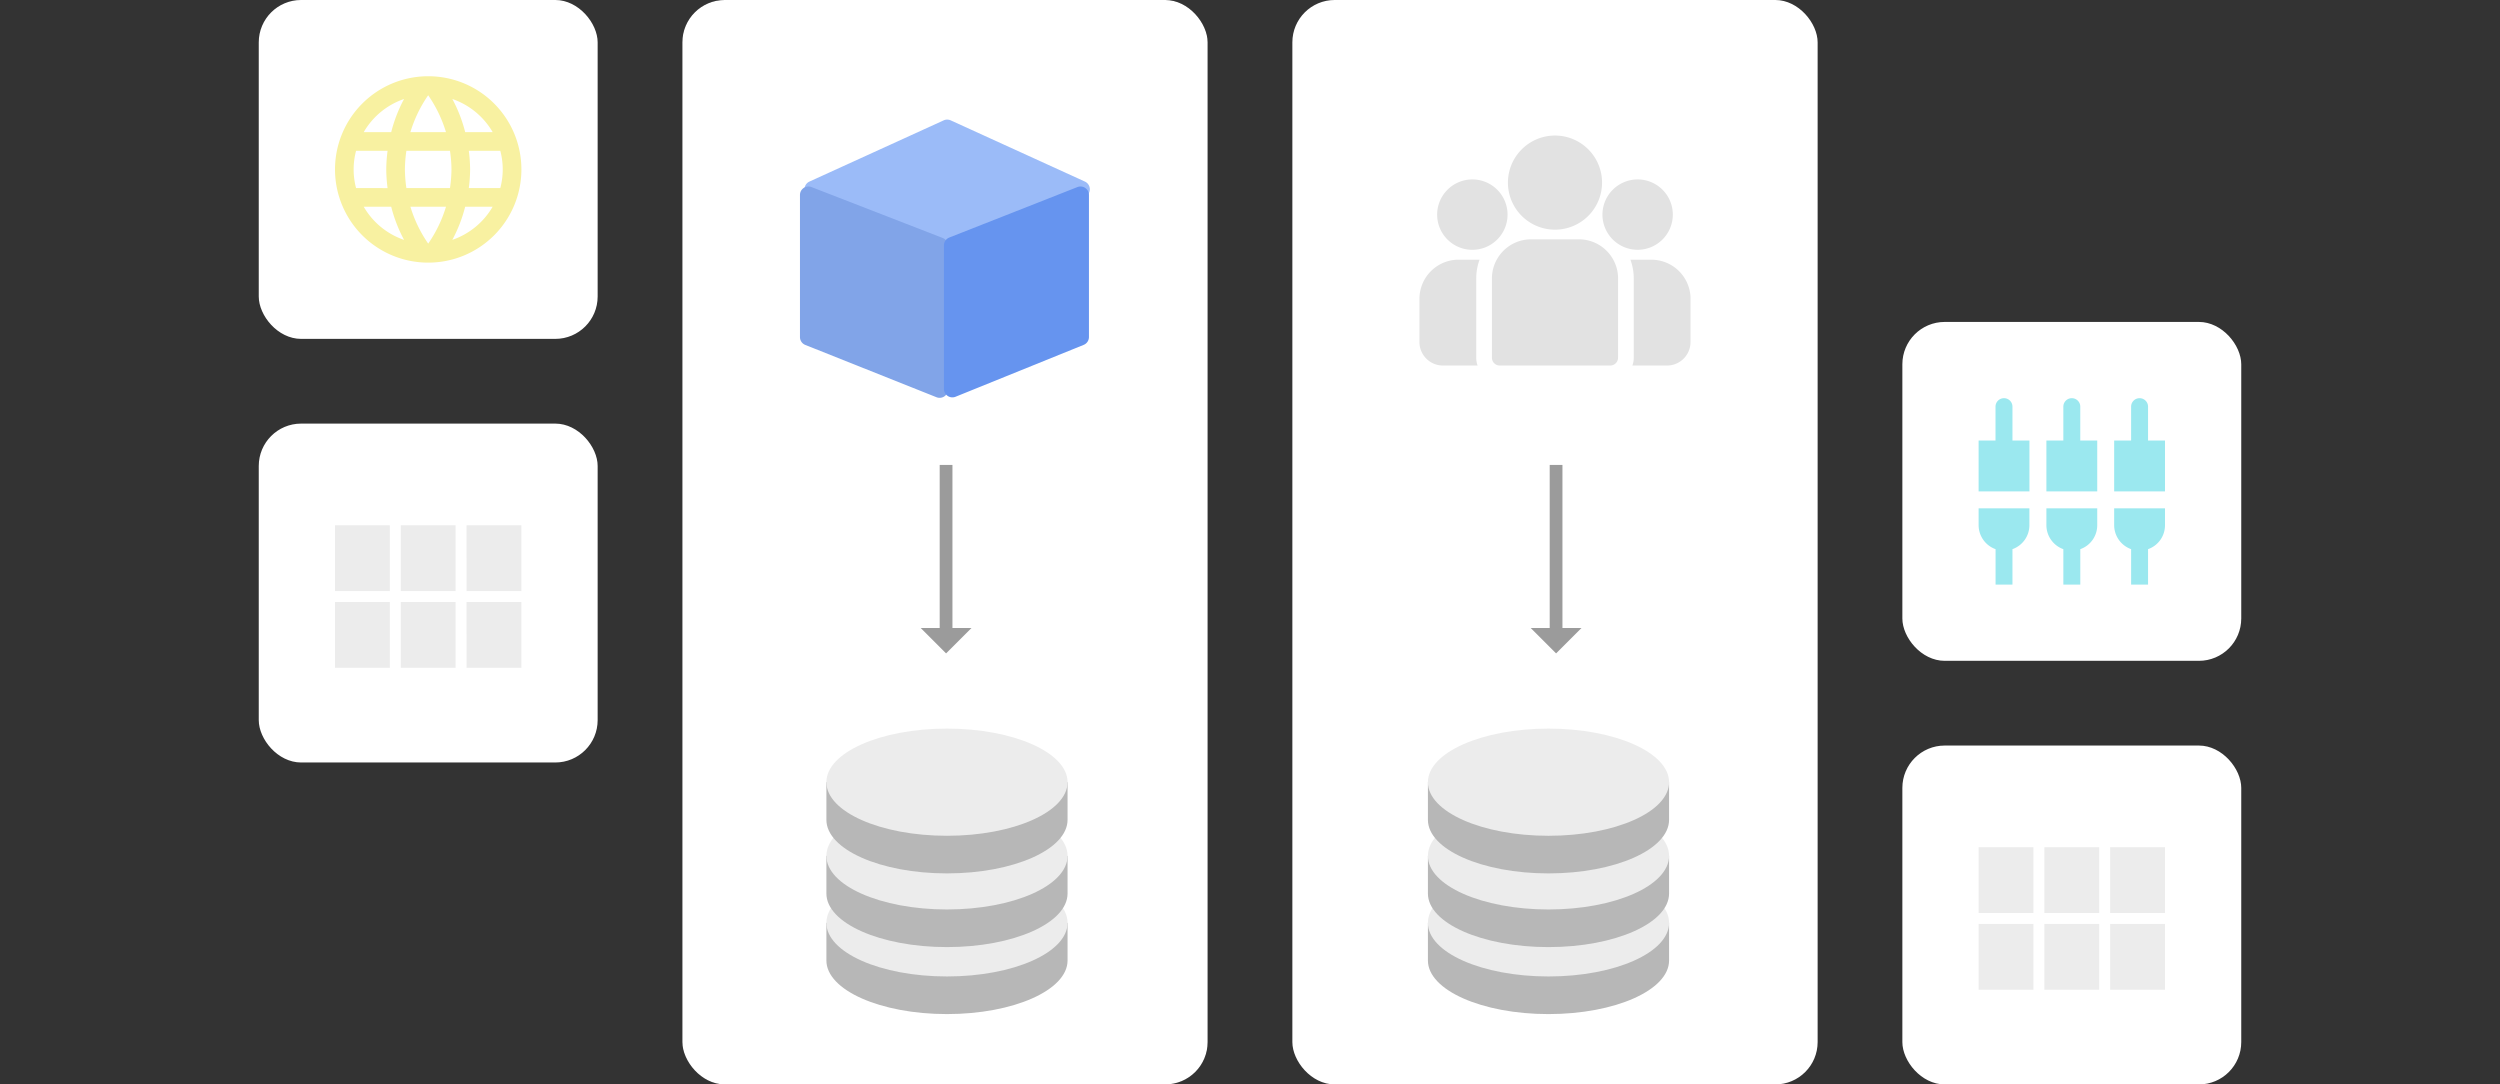
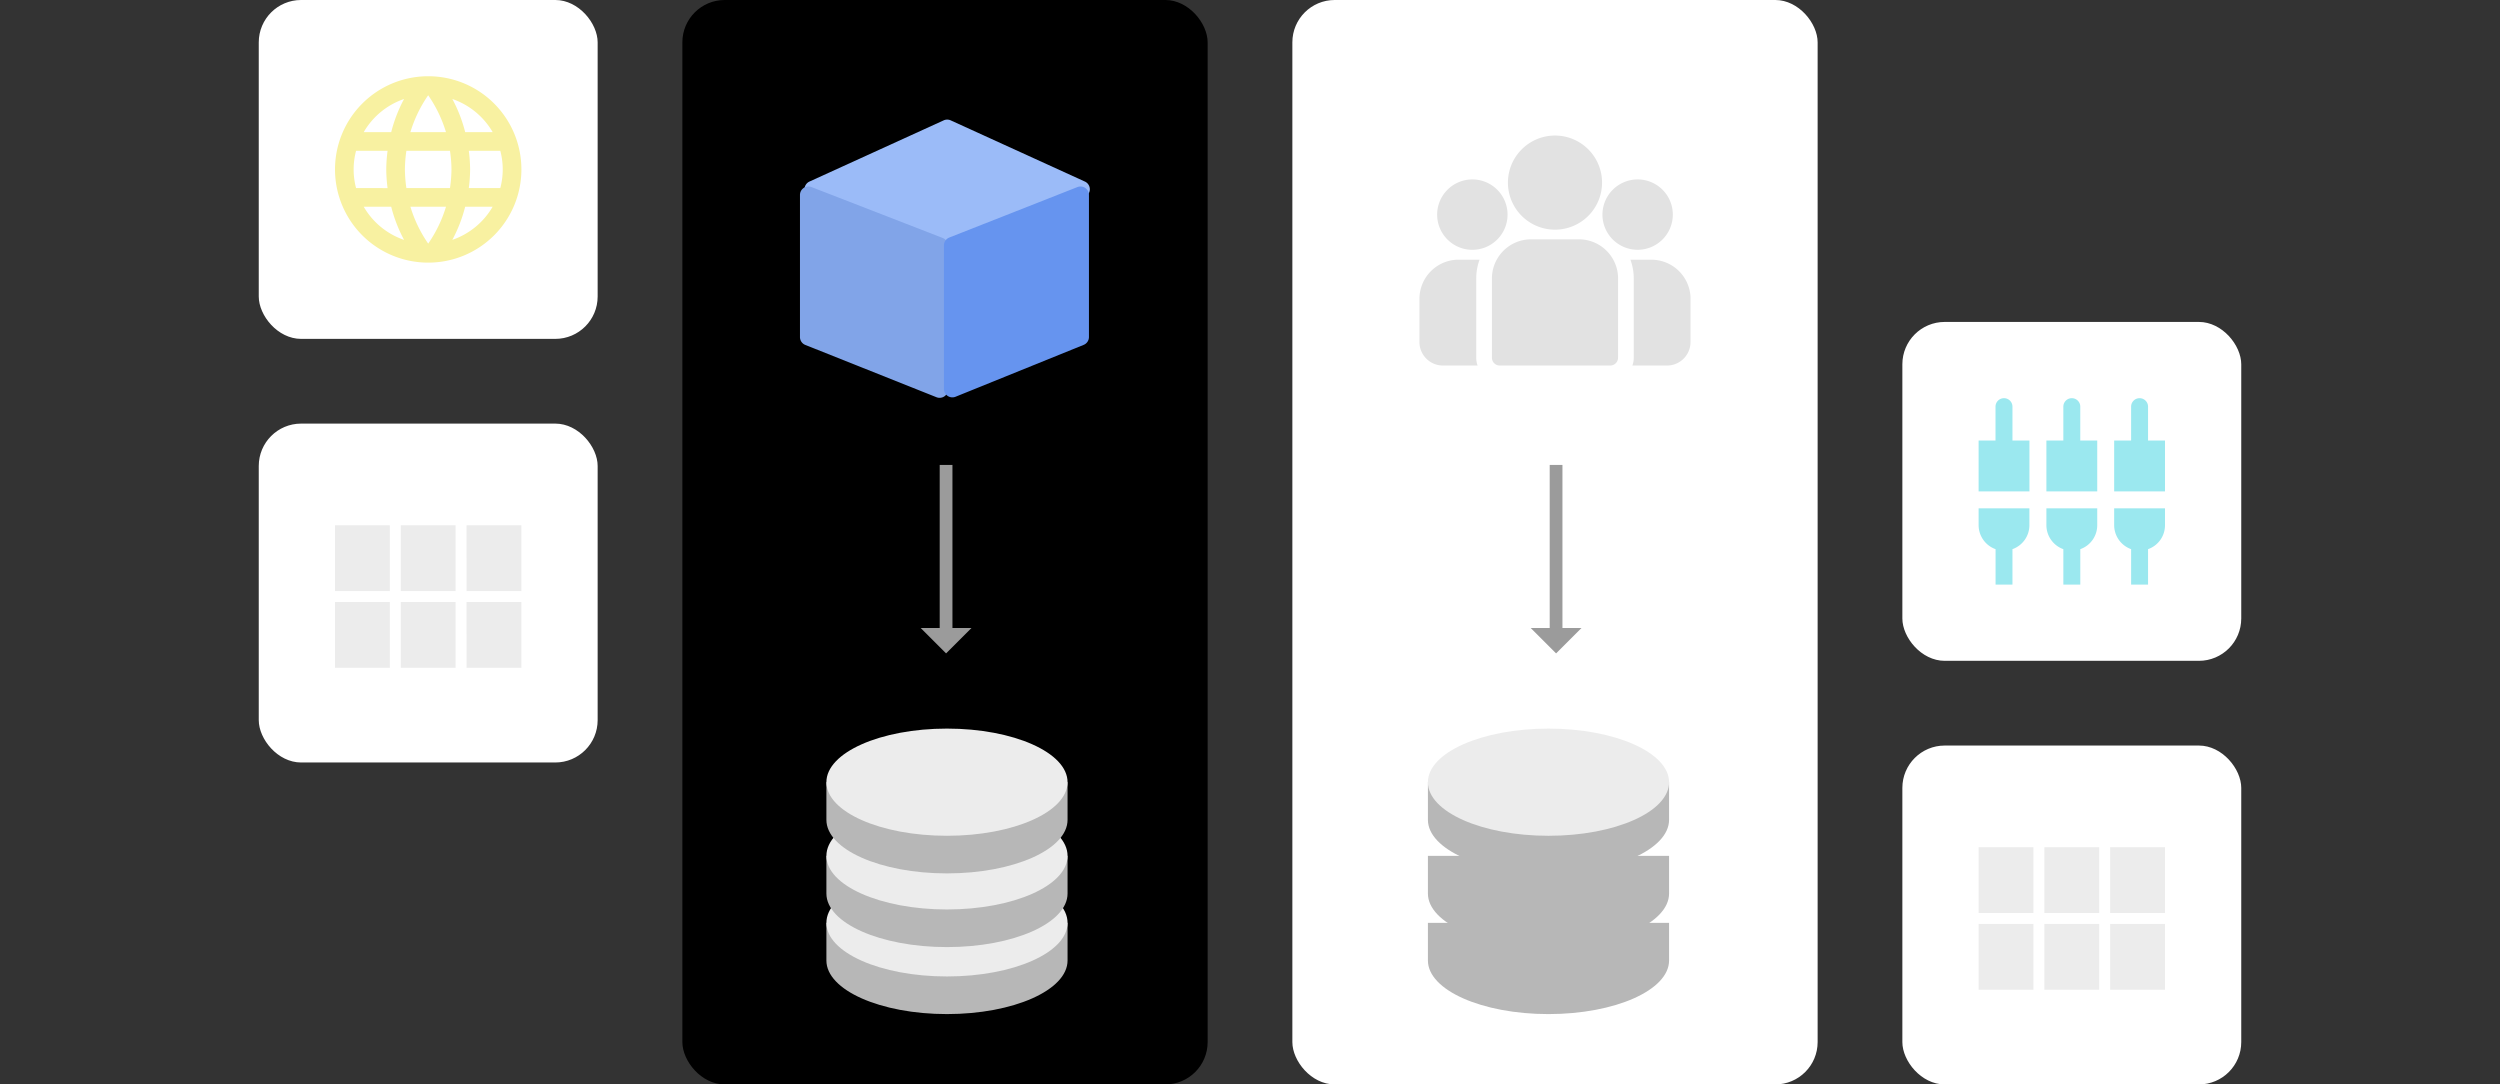
<svg xmlns="http://www.w3.org/2000/svg" width="302" height="131" viewBox="0 0 302 131">
  <rect x="0" y="0" width="302" height="131" fill="#333333" stroke="none" />
  <defs>
    <style>
      .cls-1 {
        fill: #fff;
      }

      .cls-2 {
        clip-path: url(#clip-path);
      }

      .cls-3 {
        fill: #9bbbf8;
      }

      .cls-10, .cls-11, .cls-3, .cls-4, .cls-5, .cls-6, .cls-7, .cls-9 {
        fill-rule: evenodd;
      }

      .cls-4 {
        fill: #81a4e8;
      }

      .cls-5 {
        fill: #6694ef;
      }

      .cls-6 {
        fill: #9b9b9b;
      }

      .cls-7 {
        fill: #b7b7b7;
      }

      .cls-10, .cls-8 {
        fill: #ececec;
      }

      .cls-9 {
        fill: #f8f1a1;
      }

      .cls-11 {
        fill: #9be8ef;
      }

      .cls-12 {
        fill: #e2e2e2;
      }
    </style>
    <clipPath id="clip-path">
      <rect id="矩形_3042" data-name="矩形 3042" class="cls-1" width="302" height="131" transform="translate(20327 -6211)" />
    </clipPath>
  </defs>
  <g id="部署1" class="cls-2" transform="translate(-20327 6211)">
    <g id="页面-1" transform="translate(20358.258 -6215.094)">
      <g id="产品模块" transform="translate(-269.164 -2307.852)">
        <g id="deploy-1" transform="translate(269.164 2311.945)">
          <g id="编组-28" transform="translate(51.172)">
            <g id="Rectangle-4-Copy-15">
              <rect id="矩形_3060" data-name="矩形 3060" width="63.453" height="131" rx="5.117" />
-               <rect id="矩形_3061" data-name="矩形 3061" class="cls-1" width="63.453" height="131" rx="5.117" />
            </g>
            <g id="编组-27" transform="translate(13.305 5.117)">
              <g id="Group-11-Copy-3">
                <path id="Rectangle-7" class="cls-3" d="M13.1,11.56,29.787,5.327a1.023,1.023,0,0,1,1.3,1.361L24.229,22.752a1.023,1.023,0,0,1-.539.539L7.625,30.149a1.023,1.023,0,0,1-1.361-1.3L12.5,12.161A1.023,1.023,0,0,1,13.1,11.56Z" transform="translate(18.021 -8.014) rotate(45)" />
                <path id="Rectangle-7-Copy" class="cls-4" d="M4.251,21.231H21.589a1.023,1.023,0,0,1,.951,1.4L16.222,38.48a1.023,1.023,0,0,1-.951.644H-1.894A1.023,1.023,0,0,1-2.917,38.1a1.023,1.023,0,0,1,.069-.37L3.3,21.885A1.023,1.023,0,0,1,4.251,21.231Z" transform="translate(40.025 20.33) rotate(90)" />
                <path id="Rectangle-7-Copy-2" class="cls-5" d="M21.43-21.39H38.764a1.023,1.023,0,0,0,1.023-1.023,1.023,1.023,0,0,0-.075-.384L33.446-38.27a1.023,1.023,0,0,0-.949-.639H15.337a1.023,1.023,0,0,0-1.023,1.023,1.023,1.023,0,0,0,.071.375l6.094,15.473A1.023,1.023,0,0,0,21.43-21.39Z" transform="translate(-3.099 3.099) rotate(90)" />
              </g>
              <path id="Fill-45-Copy-5" class="cls-6" d="M26.866,59.359v2.3H7.164V63.2h19.7v2.3l3.071-3.07Z" transform="translate(80.98 43.88) rotate(90)" />
              <g id="Group-13" transform="translate(4.094 82.898)">
                <g id="Group-12" transform="translate(0 16.994)">
                  <path id="Oval-4-Copy" class="cls-7" d="M14.566,17.493c8.045,0,14.566-2.9,14.566-6.474V6.474H0v4.545C0,14.595,6.521,17.493,14.566,17.493Z" />
                  <ellipse id="Oval-4" class="cls-8" cx="14.566" cy="6.474" rx="14.566" ry="6.474" transform="translate(0 0)" />
                </g>
                <g id="Group-12-Copy" transform="translate(0 8.902)">
                  <path id="Oval-4-Copy-2" data-name="Oval-4-Copy" class="cls-7" d="M14.566,17.493c8.045,0,14.566-2.9,14.566-6.474V6.474H0v4.545C0,14.595,6.521,17.493,14.566,17.493Z" />
                  <ellipse id="Oval-4-2" data-name="Oval-4" class="cls-8" cx="14.566" cy="6.474" rx="14.566" ry="6.474" transform="translate(0 0)" />
                </g>
                <g id="Group-12-Copy-2">
                  <path id="Oval-4-Copy-3" data-name="Oval-4-Copy" class="cls-7" d="M14.566,17.493c8.045,0,14.566-2.9,14.566-6.474V6.474H0v4.545C0,14.595,6.521,17.493,14.566,17.493Z" />
                  <ellipse id="Oval-4-3" data-name="Oval-4" class="cls-8" cx="14.566" cy="6.474" rx="14.566" ry="6.474" transform="translate(0 0)" />
                </g>
              </g>
            </g>
          </g>
          <g id="编组-6">
            <rect id="Rectangle-4-Copy-12" class="cls-1" width="40.938" height="40.938" rx="5.117" />
            <path id="Fill-127" class="cls-9" d="M20.457,9.211A11.258,11.258,0,1,0,31.727,20.469,11.252,11.252,0,0,0,20.457,9.211Zm7.8,6.755H24.938a17.618,17.618,0,0,0-1.554-4.008,9.04,9.04,0,0,1,4.875,4.008Zm-7.79-4.458a15.859,15.859,0,0,1,2.15,4.458h-4.3a15.859,15.859,0,0,1,2.15-4.458ZM11.755,22.72a8.806,8.806,0,0,1,0-4.5H15.56a18.593,18.593,0,0,0-.158,2.252,18.593,18.593,0,0,0,.158,2.252Zm.923,2.252H16a17.617,17.617,0,0,0,1.554,4.008,8.991,8.991,0,0,1-4.875-4.008ZM16,15.966H12.678a8.991,8.991,0,0,1,4.875-4.008A17.617,17.617,0,0,0,16,15.966ZM20.469,29.43a15.859,15.859,0,0,1-2.15-4.458h4.3a15.859,15.859,0,0,1-2.15,4.458ZM23.1,22.72H17.834a16.563,16.563,0,0,1-.18-2.252,16.419,16.419,0,0,1,.18-2.252H23.1a16.419,16.419,0,0,1,.18,2.252,16.563,16.563,0,0,1-.18,2.252Zm.281,6.259a17.618,17.618,0,0,0,1.554-4.008h3.321a9.04,9.04,0,0,1-4.875,4.008Zm1.993-6.259a18.592,18.592,0,0,0,.158-2.252,18.592,18.592,0,0,0-.158-2.252h3.805a8.806,8.806,0,0,1,0,4.5Z" />
          </g>
          <g id="编组-6-2" data-name="编组-6" transform="translate(0 51.172)">
            <rect id="Rectangle-4-Copy-12-2" data-name="Rectangle-4-Copy-12" class="cls-1" width="40.938" height="40.938" rx="5.117" />
            <path id="Fill-33" class="cls-10" d="M9.211,20.228h6.622V12.281H9.211Zm0,9.271h6.622V21.552H9.211Zm7.946,0h6.622V21.552H17.157Zm7.947,0h6.622V21.552H25.1Zm-7.947-9.271h6.622V12.281H17.157Zm7.947,0h6.622V12.281H25.1Z" />
          </g>
          <g id="编组-6-3" data-name="编组-6" transform="translate(198.547 38.891)">
            <rect id="Rectangle-4-Copy-12-3" data-name="Rectangle-4-Copy-12" class="cls-1" width="40.938" height="40.938" rx="5.117" />
            <path id="Fill-82" class="cls-11" d="M13.3,10.234a1.023,1.023,0,0,0-2.047,0v4.094H9.211v6.141h6.141V14.328H13.3V10.234ZM17.4,24.563a3.081,3.081,0,0,0,2.047,2.886v4.278h2.047V27.449a3.061,3.061,0,0,0,2.047-2.886V22.516H17.4v2.047Zm-8.187,0a3.081,3.081,0,0,0,2.047,2.886v4.278H13.3V27.449a3.081,3.081,0,0,0,2.047-2.886V22.516H9.211v2.047ZM29.68,14.328V10.234a1.023,1.023,0,0,0-2.047,0v4.094H25.586v6.141h6.141V14.328Zm-8.187-4.094a1.023,1.023,0,0,0-2.047,0v4.094H17.4v6.141h6.141V14.328H21.492V10.234Zm4.094,14.328a3.081,3.081,0,0,0,2.047,2.886v4.278H29.68V27.449a3.061,3.061,0,0,0,2.047-2.886V22.516H25.586v2.047Z" />
          </g>
          <g id="编组-6-4" data-name="编组-6" transform="translate(198.547 90.063)">
            <rect id="Rectangle-4-Copy-12-4" data-name="Rectangle-4-Copy-12" class="cls-1" width="40.938" height="40.938" rx="5.117" />
            <path id="Fill-33-2" data-name="Fill-33" class="cls-10" d="M9.211,20.228h6.622V12.281H9.211Zm0,9.271h6.622V21.552H9.211Zm7.946,0h6.622V21.552H17.157Zm7.947,0h6.622V21.552H25.1Zm-7.947-9.271h6.622V12.281H17.157Zm7.947,0h6.622V12.281H25.1Z" />
          </g>
          <g id="编组-26" transform="translate(124.859)">
            <rect id="Rectangle-4-Copy-17" class="cls-1" width="63.453" height="131" rx="5.117" />
            <g id="编组-25" transform="translate(15.352 16.375)">
              <path id="Fill-45-Copy-5-2" data-name="Fill-45-Copy-5" class="cls-6" d="M24.819,48.1v2.3H5.117V51.94h19.7v2.3l3.071-3.07Z" transform="translate(67.675 34.669) rotate(90)" />
              <g id="Group-13-2" data-name="Group-13" transform="translate(1.023 71.641)">
                <g id="Group-12-2" data-name="Group-12" transform="translate(0 16.994)">
                  <path id="Oval-4-Copy-4" data-name="Oval-4-Copy" class="cls-7" d="M14.566,17.493c8.045,0,14.566-2.9,14.566-6.474V6.474H0v4.545C0,14.595,6.521,17.493,14.566,17.493Z" />
-                   <ellipse id="Oval-4-4" data-name="Oval-4" class="cls-8" cx="14.566" cy="6.474" rx="14.566" ry="6.474" transform="translate(0 0)" />
                </g>
                <g id="Group-12-Copy-2-2" data-name="Group-12-Copy" transform="translate(0 8.902)">
                  <path id="Oval-4-Copy-5" data-name="Oval-4-Copy" class="cls-7" d="M14.566,17.493c8.045,0,14.566-2.9,14.566-6.474V6.474H0v4.545C0,14.595,6.521,17.493,14.566,17.493Z" />
-                   <ellipse id="Oval-4-5" data-name="Oval-4" class="cls-8" cx="14.566" cy="6.474" rx="14.566" ry="6.474" transform="translate(0 0)" />
                </g>
                <g id="Group-12-Copy-2-3" data-name="Group-12-Copy-2">
                  <path id="Oval-4-Copy-6" data-name="Oval-4-Copy" class="cls-7" d="M14.566,17.493c8.045,0,14.566-2.9,14.566-6.474V6.474H0v4.545C0,14.595,6.521,17.493,14.566,17.493Z" />
                  <ellipse id="Oval-4-6" data-name="Oval-4" class="cls-8" cx="14.566" cy="6.474" rx="14.566" ry="6.474" transform="translate(0 0)" />
                </g>
              </g>
              <path id="形状结合" class="cls-12" d="M28.022,15a4.733,4.733,0,0,1,4.723,4.512l0,.216v5.218a2.84,2.84,0,0,1-2.664,2.831l-.173.005H25.726a2.821,2.821,0,0,0,.156-.748l.007-.2V17.263a6.6,6.6,0,0,0-.3-1.958L25.49,15ZM7.26,15a6.577,6.577,0,0,0-.391,1.926l-.009.339v9.572a2.823,2.823,0,0,0,.105.765l.057.18H2.837A2.84,2.84,0,0,1,.005,25.117L0,24.944V19.726A4.734,4.734,0,0,1,4.512,15l.216,0Zm6.219-2.463h5.79a4.734,4.734,0,0,1,4.723,4.512l0,.216v9.572a.946.946,0,0,1-.835.939l-.11.006H9.7a.946.946,0,0,1-.939-.835l-.006-.11V17.263a4.734,4.734,0,0,1,4.512-4.723l.216,0h0ZM6.391,5.3A4.252,4.252,0,1,1,2.139,9.551,4.257,4.257,0,0,1,6.391,5.3Zm19.968,0a4.25,4.25,0,1,1-4.252,4.252A4.257,4.257,0,0,1,26.359,5.3ZM16.375,0a5.685,5.685,0,1,1-5.686,5.686A5.692,5.692,0,0,1,16.375,0Z" />
            </g>
          </g>
        </g>
      </g>
    </g>
  </g>
</svg>